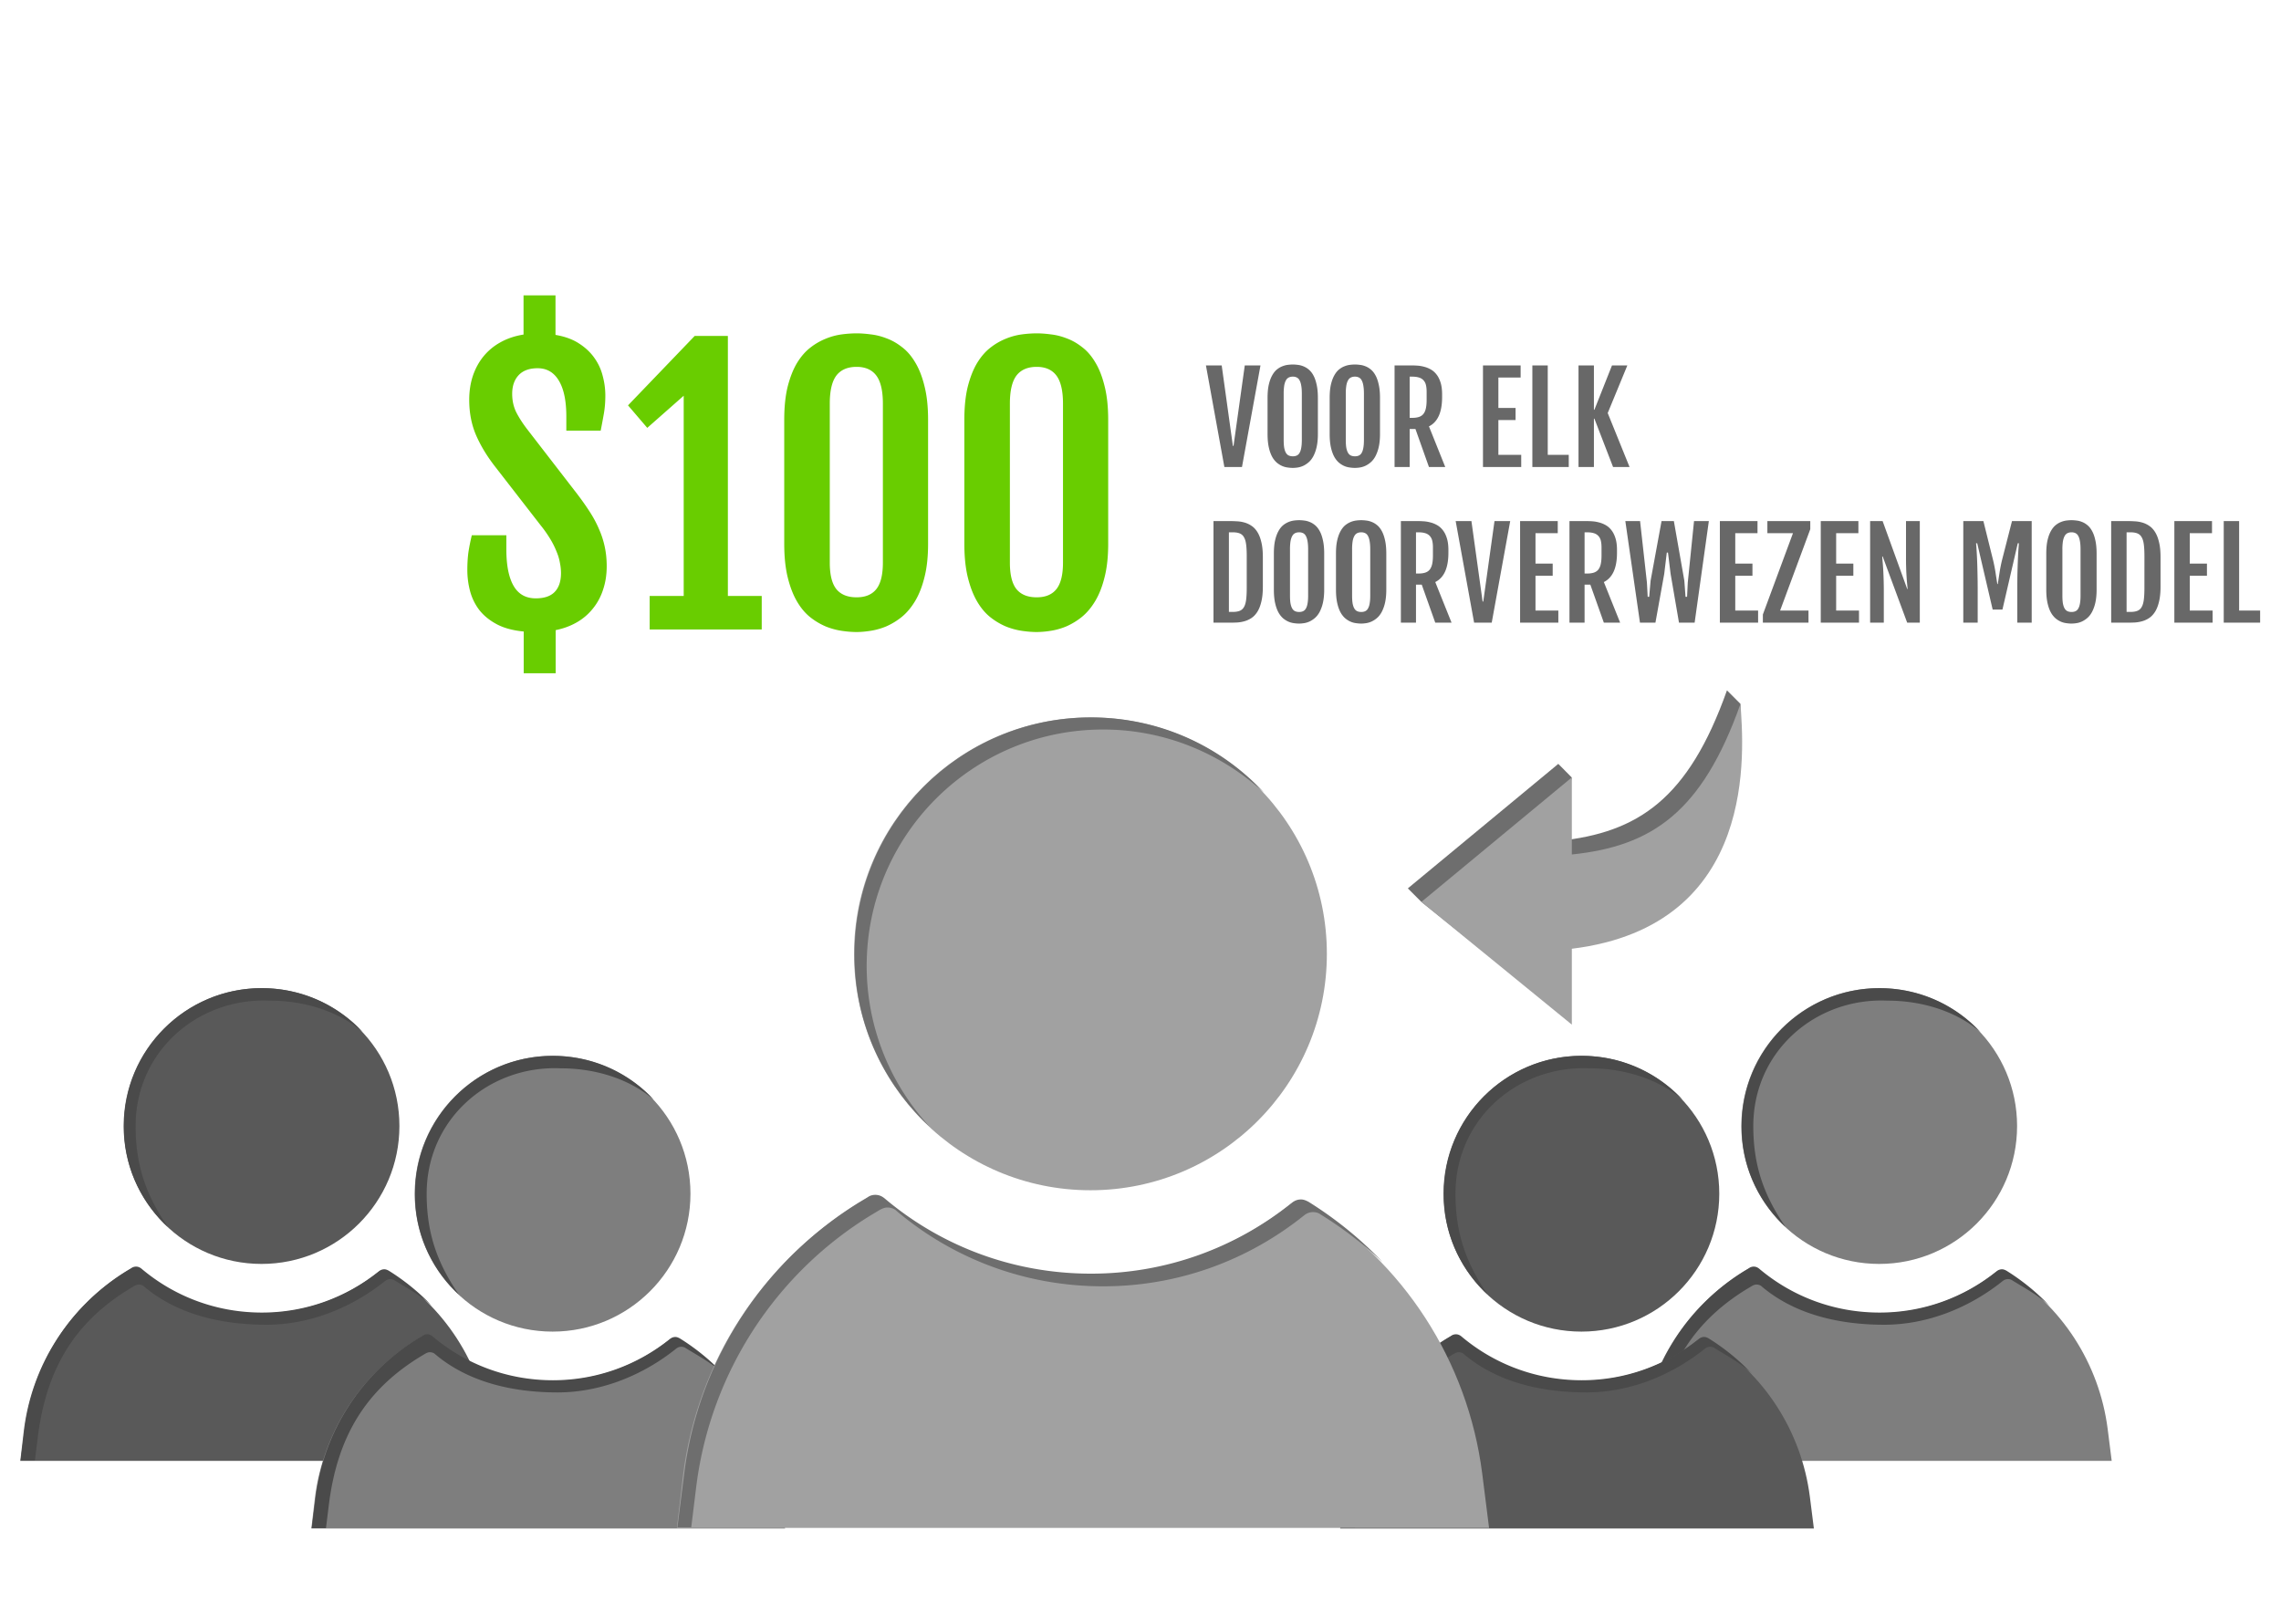
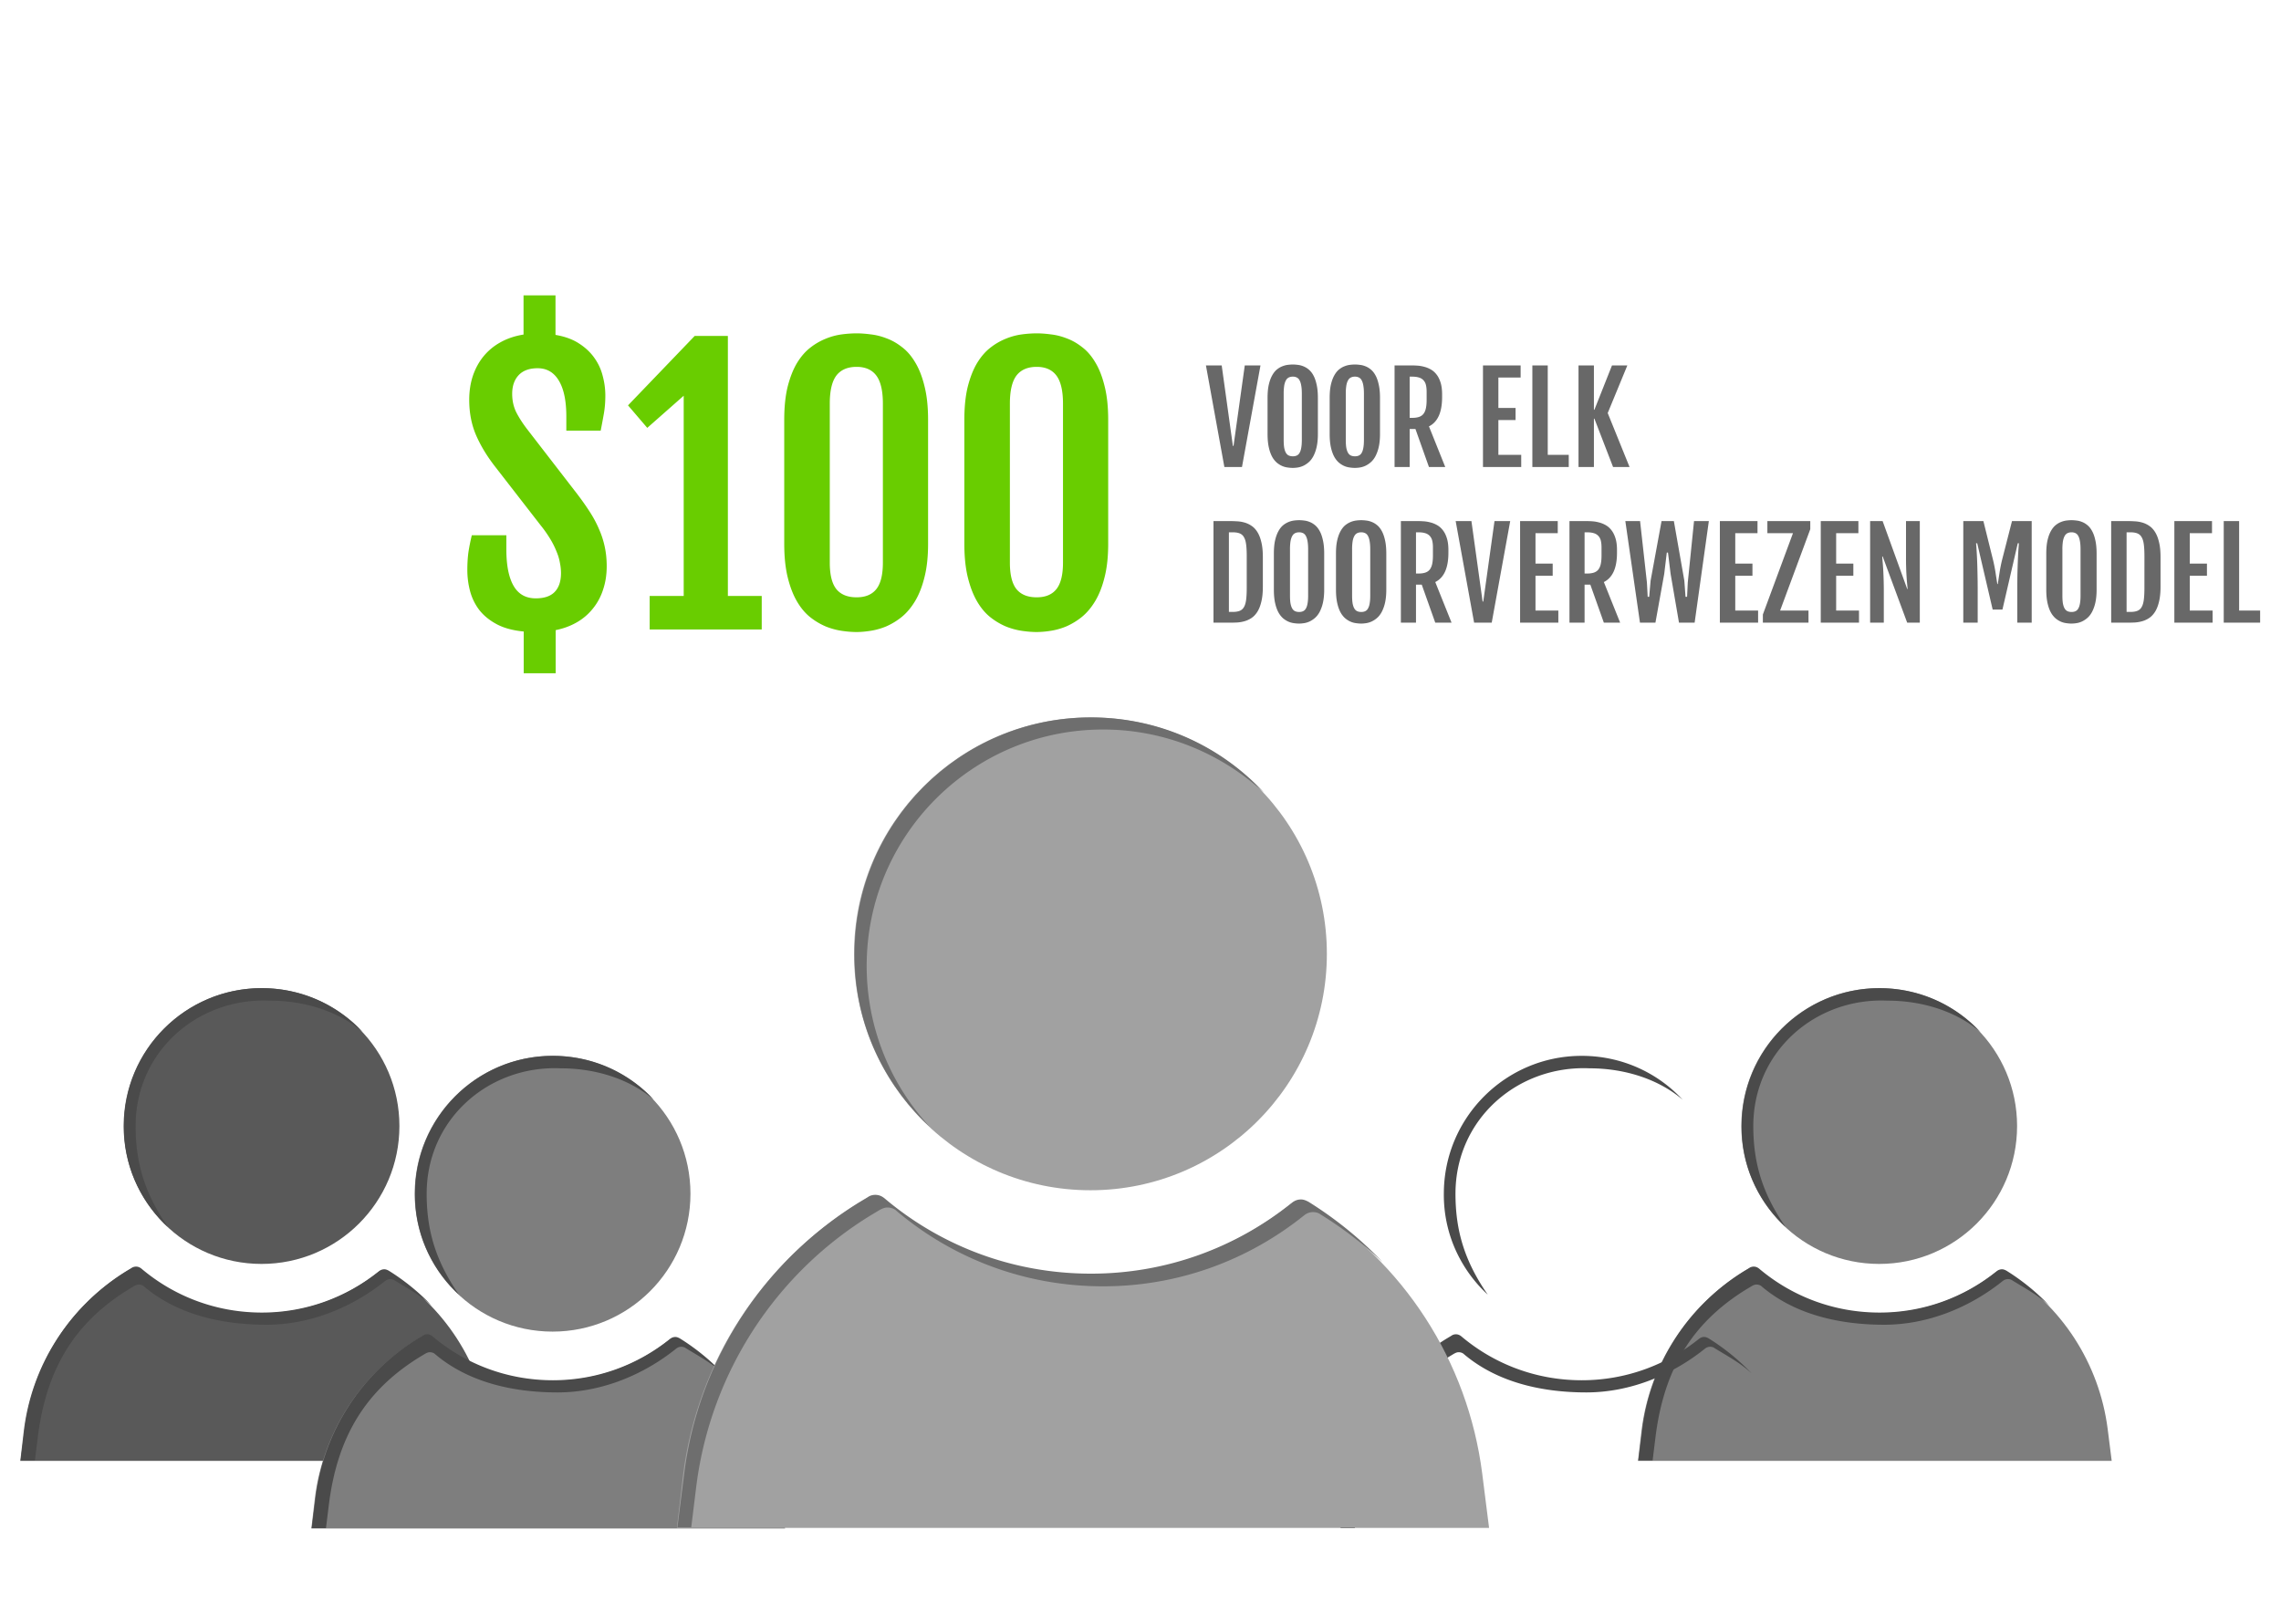
<svg xmlns="http://www.w3.org/2000/svg" width="337" height="240">
  <g clip-path="url(#a)">
    <path fill="#595959" d="M18.266 166.372c0-11.252 9.12-20.372 20.372-20.372 11.251 0 20.372 9.12 20.372 20.372 0 11.251-9.12 20.371-20.372 20.371s-20.372-9.12-20.372-20.371ZM3 215.839h69.987l-.595-4.709c-1.239-9.666-6.79-18.241-15.068-23.296-.198-.099-.396-.199-.644-.199-.297 0-.545.1-.793.298-4.758 3.816-10.756 6.096-17.299 6.096-6.79 0-12.986-2.428-17.794-6.493-.248-.198-.496-.297-.793-.297-.198 0-.446.049-.644.198l-.744.446c-8.277 5.106-13.829 13.631-15.068 23.296L3 215.839Z" />
    <path fill="#4A4A4A" d="M5.606 212.17c1.24-9.665 5.232-16.681 13.51-21.737l.743-.446c.198-.099.396-.198.644-.198.297 0 .595.099.793.297 4.808 4.065 11.288 5.642 18.079 5.642 6.542 0 12.738-2.63 17.496-6.447.248-.198.496-.297.794-.297.198 0 .446.05.644.198 1.933 1.19 3.873 2.22 5.508 3.757a32.613 32.613 0 0 0-6.394-5.205c-.198-.099-.396-.198-.644-.198-.297 0-.545.099-.793.298-4.758 3.816-10.756 6.096-17.299 6.096-6.79 0-12.986-2.429-17.794-6.493-.248-.198-.495-.297-.793-.297-.198 0-.446.049-.644.198l-.744.446c-8.277 5.105-13.829 13.631-15.068 23.296l-.595 4.709h2.11l.447-3.619ZM24.809 181.291c-3.392-4.902-4.773-9.394-4.773-14.919 0-11.051 9.209-18.991 19.8-18.53 5.352 0 10.332 1.685 13.77 4.651-3.717-4.015-9.02-6.493-14.919-6.493-11.251 0-20.371 9.12-20.371 20.372-.05 5.898 2.478 11.202 6.493 14.919Z" />
    <path fill="#7E7E7E" d="M257.266 166.372c0-11.252 9.12-20.372 20.372-20.372 11.251 0 20.371 9.12 20.371 20.372 0 11.251-9.12 20.371-20.371 20.371-11.252 0-20.372-9.12-20.372-20.371ZM242 215.839h69.987l-.595-4.709c-1.239-9.666-6.79-18.241-15.068-23.296-.198-.099-.396-.199-.644-.199-.298 0-.545.1-.793.298-4.759 3.816-10.756 6.096-17.299 6.096-6.79 0-12.986-2.428-17.794-6.493-.248-.198-.496-.297-.793-.297-.198 0-.446.049-.644.198l-.744.446c-8.277 5.106-13.829 13.631-15.068 23.296l-.545 4.66Z" />
    <path fill="#4A4A4A" d="M244.606 212.17c1.239-9.665 5.232-16.681 13.509-21.737l.744-.446c.198-.099.396-.198.644-.198.297 0 .595.099.793.297 4.808 4.065 11.288 5.642 18.079 5.642 6.542 0 12.738-2.63 17.496-6.447.248-.198.496-.297.794-.297.198 0 .446.05.644.198 1.933 1.19 3.873 2.22 5.508 3.757a32.572 32.572 0 0 0-6.394-5.205c-.198-.099-.396-.198-.644-.198-.297 0-.545.099-.793.298-4.758 3.816-10.756 6.096-17.299 6.096-6.79 0-12.986-2.429-17.794-6.493-.248-.198-.495-.297-.793-.297-.198 0-.446.049-.644.198l-.744.446c-8.277 5.105-13.829 13.631-15.068 23.296l-.595 4.709h2.111l.446-3.619ZM263.809 181.291c-3.392-4.902-4.773-9.394-4.773-14.919 0-11.051 9.209-18.991 19.799-18.53 5.353 0 10.333 1.685 13.772 4.651-3.718-4.015-9.021-6.493-14.92-6.493-11.251 0-20.371 9.12-20.371 20.372-.05 5.898 2.478 11.202 6.493 14.919Z" />
-     <path fill="#595959" d="M213.266 176.372c0-11.252 9.12-20.372 20.372-20.372 11.251 0 20.371 9.12 20.371 20.372 0 11.251-9.12 20.371-20.371 20.371-11.252 0-20.372-9.12-20.372-20.371ZM198 225.839h69.987l-.595-4.709c-1.239-9.666-6.79-18.241-15.068-23.296-.198-.099-.396-.199-.644-.199-.298 0-.545.1-.793.298-4.759 3.816-10.756 6.096-17.299 6.096-6.79 0-12.986-2.428-17.794-6.493-.248-.198-.496-.297-.793-.297-.198 0-.446.049-.644.198l-.744.446c-8.277 5.106-13.829 13.631-15.068 23.296l-.545 4.66Z" />
    <path fill="#4A4A4A" d="M200.606 222.17c1.239-9.665 5.232-16.681 13.509-21.737l.744-.446c.198-.099.396-.198.644-.198.297 0 .595.099.793.297 4.808 4.065 11.288 5.642 18.079 5.642 6.542 0 12.738-2.63 17.496-6.447.248-.198.496-.297.794-.297.198 0 .446.05.644.198 1.933 1.19 3.873 2.22 5.508 3.757a32.572 32.572 0 0 0-6.394-5.205c-.198-.099-.396-.198-.644-.198-.297 0-.545.099-.793.298-4.758 3.816-10.756 6.096-17.299 6.096-6.79 0-12.986-2.429-17.794-6.493-.248-.198-.495-.297-.793-.297-.198 0-.446.049-.644.198l-.744.446c-8.277 5.105-13.829 13.631-15.068 23.296l-.595 4.709h2.111l.446-3.619ZM219.809 191.291c-3.392-4.902-4.773-9.394-4.773-14.919 0-11.051 9.209-18.991 19.799-18.53 5.353 0 10.333 1.685 13.772 4.651-3.718-4.015-9.021-6.493-14.92-6.493-11.251 0-20.371 9.12-20.371 20.372-.05 5.898 2.478 11.202 6.493 14.919Z" />
    <path fill="#7E7E7E" d="M61.266 176.372c0-11.252 9.12-20.372 20.372-20.372 11.251 0 20.371 9.12 20.371 20.372 0 11.251-9.12 20.371-20.371 20.371-11.252 0-20.372-9.12-20.372-20.371ZM46 225.839h69.987l-.595-4.709c-1.239-9.666-6.79-18.241-15.068-23.296-.198-.099-.396-.199-.644-.199-.298 0-.545.1-.793.298-4.758 3.816-10.756 6.096-17.299 6.096-6.79 0-12.986-2.428-17.794-6.493-.248-.198-.496-.297-.793-.297-.198 0-.446.049-.644.198l-.744.446c-8.277 5.106-13.829 13.631-15.068 23.296l-.545 4.66Z" />
    <path fill="#4A4A4A" d="M48.606 222.17c1.24-9.665 5.232-16.681 13.51-21.737l.743-.446c.198-.099.396-.198.644-.198.297 0 .595.099.793.297 4.808 4.065 11.288 5.642 18.079 5.642 6.542 0 12.738-2.63 17.496-6.447.248-.198.496-.297.794-.297.198 0 .446.05.644.198 1.933 1.19 3.873 2.22 5.508 3.757a32.572 32.572 0 0 0-6.394-5.205c-.198-.099-.396-.198-.644-.198-.297 0-.545.099-.793.298-4.758 3.816-10.756 6.096-17.299 6.096-6.79 0-12.986-2.429-17.794-6.493-.248-.198-.495-.297-.793-.297-.198 0-.446.049-.644.198l-.744.446c-8.277 5.105-13.829 13.631-15.068 23.296l-.595 4.709h2.11l.447-3.619ZM67.809 191.291c-3.392-4.902-4.773-9.394-4.773-14.919 0-11.051 9.209-18.991 19.8-18.53 5.352 0 10.332 1.685 13.77 4.651-3.717-4.015-9.02-6.493-14.919-6.493-11.251 0-20.371 9.12-20.371 20.372-.05 5.898 2.478 11.202 6.493 14.919Z" />
    <path fill="#A1A1A1" d="M126.176 140.929c0-19.292 15.637-34.929 34.929-34.929s34.929 15.637 34.929 34.929-15.637 34.929-34.929 34.929-34.929-15.637-34.929-34.929ZM100 225.745h120l-1.02-8.074c-2.124-16.572-11.643-31.274-25.836-39.943-.339-.17-.679-.34-1.104-.34-.51 0-.935.17-1.36.51-8.159 6.544-18.442 10.453-29.66 10.453-11.643 0-22.266-4.164-30.51-11.133-.425-.34-.85-.51-1.36-.51-.34 0-.765.085-1.105.34l-1.274.765c-14.193 8.754-23.712 23.371-25.836 39.943l-.935 7.989Z" />
    <path fill="#6E6E6E" d="M137.394 166.51a34.896 34.896 0 0 1-9.349-23.796c0-19.292 15.638-34.929 34.929-34.929 9.179 0 17.507 3.569 23.796 9.348-6.374-6.884-15.467-11.133-25.58-11.133-19.292 0-34.929 15.637-34.929 34.929-.085 10.113 4.249 19.207 11.133 25.581ZM102.889 219.456c2.125-16.572 11.643-31.275 25.836-39.943l1.275-.765c.34-.17.679-.34 1.104-.34.51 0 1.02.17 1.36.51 8.244 6.969 18.867 11.133 30.51 11.133 11.218 0 21.502-3.909 29.66-10.453.425-.34.85-.51 1.36-.51.34 0 .765.085 1.105.34 3.314 2.039 6.374 4.419 9.178 7.054-3.229-3.4-6.884-6.374-10.963-8.924-.34-.17-.68-.34-1.105-.34-.51 0-.935.17-1.36.51-8.158 6.544-18.441 10.453-29.66 10.453-11.643 0-22.266-4.164-30.51-11.133-.424-.34-.849-.51-1.359-.51-.34 0-.765.085-1.105.34l-1.275.765c-14.193 8.753-23.711 23.371-25.835 39.943l-1.02 8.074h2.039l.765-6.204Z" />
    <path fill="#69CD00" d="M69.045 84.215c0-.931.05-1.786.152-2.565.119-.795.288-1.65.508-2.564h5.104v2.082c0 2.353.355 4.147 1.066 5.383.71 1.236 1.803 1.853 3.275 1.853 1.253 0 2.184-.313 2.793-.94.627-.642.94-1.573.94-2.792 0-.474-.051-.965-.152-1.473a7.483 7.483 0 0 0-.483-1.65 12.43 12.43 0 0 0-.914-1.854 18.56 18.56 0 0 0-1.498-2.132l-6.678-8.608c-1.202-1.54-2.141-3.09-2.818-4.646-.677-1.575-1.016-3.318-1.016-5.23 0-1.27.178-2.447.533-3.53.373-1.1.898-2.065 1.575-2.895a8.568 8.568 0 0 1 2.513-2.082c.999-.558 2.133-.94 3.403-1.142v-5.79h4.722v5.84c1.388.237 2.548.66 3.479 1.27.948.61 1.71 1.329 2.285 2.158a7.784 7.784 0 0 1 1.219 2.666c.254.948.38 1.904.38 2.87 0 .93-.067 1.794-.203 2.59-.135.778-.296 1.641-.482 2.589H83.67v-2.082c0-2.302-.364-4.063-1.092-5.281-.728-1.236-1.777-1.854-3.148-1.854-1.236 0-2.175.347-2.819 1.041-.626.677-.94 1.591-.94 2.742 0 .982.195 1.88.585 2.692.406.795.93 1.616 1.574 2.463l7.49 9.699a40.36 40.36 0 0 1 1.854 2.64c.541.847.99 1.693 1.345 2.54.373.846.652 1.718.838 2.615.187.88.28 1.82.28 2.818 0 1.253-.178 2.404-.534 3.453a8.54 8.54 0 0 1-1.497 2.793 8.304 8.304 0 0 1-2.362 2.032c-.93.541-1.98.93-3.148 1.168v6.373h-4.723v-6.17c-1.608-.153-2.945-.517-4.012-1.092-1.066-.576-1.92-1.278-2.564-2.107a7.946 7.946 0 0 1-1.346-2.768 12.066 12.066 0 0 1-.406-3.123Zm26.94 3.834h5.027v-29.58l-5.383 4.748-2.844-3.326 9.852-10.258h4.9l-.025.05.025-.025v38.39h5.002V93H95.984v-4.951Zm19.88-26.026c0-1.895.17-3.529.508-4.9.356-1.388.813-2.547 1.371-3.478.576-.948 1.236-1.71 1.981-2.286a9.252 9.252 0 0 1 2.285-1.32 9.595 9.595 0 0 1 2.361-.635 17.362 17.362 0 0 1 2.184-.152c.626 0 1.32.05 2.082.152.778.085 1.557.28 2.336.584.795.288 1.557.72 2.285 1.295.745.559 1.396 1.312 1.955 2.26.575.948 1.032 2.116 1.371 3.504.355 1.388.533 3.047.533 4.976v18.333c0 1.895-.178 3.537-.533 4.925-.339 1.371-.796 2.54-1.371 3.504-.576.965-1.236 1.752-1.981 2.362a10.216 10.216 0 0 1-2.285 1.396 10.07 10.07 0 0 1-2.336.66c-.761.119-1.447.178-2.056.178-.677 0-1.414-.06-2.209-.178a10.478 10.478 0 0 1-2.387-.66 10.017 10.017 0 0 1-2.311-1.397c-.727-.592-1.371-1.37-1.929-2.335-.559-.965-1.007-2.142-1.346-3.53-.338-1.388-.508-3.03-.508-4.925V62.023Zm6.729 21.1c0 1.794.321 3.098.965 3.91.66.813 1.658 1.219 2.996 1.219 1.303 0 2.276-.406 2.92-1.219.643-.812.964-2.116.964-3.91V59.637c0-1.896-.321-3.276-.964-4.139-.644-.863-1.617-1.295-2.92-1.295-1.338 0-2.336.432-2.996 1.295-.644.863-.965 2.243-.965 4.139v23.486Zm19.881-21.1c0-1.895.169-3.529.507-4.9.356-1.388.813-2.547 1.372-3.478.575-.948 1.235-1.71 1.98-2.286a9.27 9.27 0 0 1 2.285-1.32 9.619 9.619 0 0 1 2.361-.635 17.362 17.362 0 0 1 2.184-.152c.626 0 1.32.05 2.082.152.779.085 1.557.28 2.336.584.796.288 1.557.72 2.285 1.295.745.559 1.397 1.312 1.955 2.26.576.948 1.033 2.116 1.371 3.504.356 1.388.534 3.047.534 4.976v18.333c0 1.895-.178 3.537-.534 4.925-.338 1.371-.795 2.54-1.371 3.504-.575.965-1.235 1.752-1.98 2.362a10.261 10.261 0 0 1-2.285 1.396c-.779.322-1.558.542-2.336.66a13.52 13.52 0 0 1-2.057.178c-.677 0-1.413-.06-2.209-.178a10.492 10.492 0 0 1-2.387-.66 10.032 10.032 0 0 1-2.31-1.397c-.728-.592-1.371-1.37-1.93-2.335-.558-.965-1.007-2.142-1.346-3.53-.338-1.388-.507-3.03-.507-4.925V62.023Zm6.728 21.1c0 1.794.322 3.098.965 3.91.66.813 1.659 1.219 2.996 1.219 1.303 0 2.277-.406 2.92-1.219.643-.812.965-2.116.965-3.91V59.637c0-1.896-.322-3.276-.965-4.139-.643-.863-1.617-1.295-2.92-1.295-1.337 0-2.336.432-2.996 1.295-.643.863-.965 2.243-.965 4.139v23.486Z" />
    <path fill="#686868" d="M178.167 53.988h2.329l1.652 11.892h.097l1.661-11.892h2.321L183.493 69h-2.601l-2.725-15.012Zm12.841 15.144c-.24 0-.501-.02-.782-.062a2.917 2.917 0 0 1-.835-.237 3.26 3.26 0 0 1-.8-.519 3.328 3.328 0 0 1-.677-.896c-.193-.37-.349-.823-.466-1.362-.117-.545-.176-1.193-.176-1.943v-5.317c0-.756.059-1.4.176-1.934.123-.539.284-.99.484-1.353.199-.37.424-.662.676-.88.258-.216.525-.38.8-.491.281-.117.56-.194.835-.229.276-.035.53-.053.765-.053.222 0 .469.018.738.053.275.03.548.1.817.211a2.855 2.855 0 0 1 1.486 1.353c.199.364.357.818.474 1.363.123.539.185 1.192.185 1.96v5.317c0 .744-.062 1.386-.185 1.925a5.594 5.594 0 0 1-.483 1.362c-.199.37-.431.668-.694.897a3.507 3.507 0 0 1-.8.527c-.27.123-.539.205-.809.246a4.881 4.881 0 0 1-.729.062Zm0-1.714c.222 0 .416-.038.58-.114a.892.892 0 0 0 .413-.396c.111-.187.193-.433.246-.738.059-.31.088-.7.088-1.169v-6.83c0-.48-.029-.881-.088-1.203-.053-.323-.135-.58-.246-.774a.926.926 0 0 0-.413-.422 1.283 1.283 0 0 0-.58-.123 1.36 1.36 0 0 0-.598.123.979.979 0 0 0-.422.422c-.111.194-.196.451-.255.774a7.737 7.737 0 0 0-.079 1.204V65c0 .469.027.858.079 1.169.059.305.144.55.255.738.112.188.252.32.422.396.17.076.369.114.598.114Zm9.176 1.714c-.241 0-.501-.02-.783-.062a2.936 2.936 0 0 1-.835-.237 3.254 3.254 0 0 1-.799-.519 3.328 3.328 0 0 1-.677-.896c-.194-.37-.349-.823-.466-1.362-.117-.545-.176-1.193-.176-1.943v-5.317c0-.756.059-1.4.176-1.934.123-.539.284-.99.483-1.353.2-.37.425-.662.677-.88.258-.216.525-.38.8-.491.281-.117.56-.194.835-.229.275-.035.53-.053.765-.053.222 0 .468.018.738.053.275.03.548.1.817.211.276.106.542.267.8.483.258.212.486.502.686.87.199.364.357.818.474 1.363.123.539.185 1.192.185 1.96v5.317c0 .744-.062 1.386-.185 1.925a5.594 5.594 0 0 1-.483 1.362c-.199.37-.431.668-.695.897a3.48 3.48 0 0 1-.799.527c-.27.123-.539.205-.809.246a4.892 4.892 0 0 1-.729.062Zm0-1.714c.222 0 .416-.038.58-.114a.896.896 0 0 0 .413-.396c.111-.187.193-.433.246-.738.058-.31.088-.7.088-1.169v-6.83c0-.48-.03-.881-.088-1.203-.053-.323-.135-.58-.246-.774a.931.931 0 0 0-.413-.422 1.283 1.283 0 0 0-.58-.123 1.36 1.36 0 0 0-.598.123.973.973 0 0 0-.422.422c-.111.194-.196.451-.255.774a7.615 7.615 0 0 0-.079 1.204V65c0 .469.026.858.079 1.169.059.305.144.55.255.738.111.188.252.32.422.396.17.076.369.114.598.114Zm5.853-13.43h2.47c.281 0 .589.012.923.035.34.024.676.082 1.01.176.34.088.665.223.976.404.316.182.595.431.835.748.246.316.442.714.589 1.195.146.474.22 1.052.22 1.731v.378c0 1.143-.164 2.075-.493 2.795-.328.715-.811 1.23-1.45 1.547L213.525 69h-2.408l-1.995-5.616h-.852V69h-2.233V53.988Zm2.575 7.752c.399 0 .736-.044 1.011-.132.275-.087.498-.234.668-.44.17-.21.293-.485.369-.825.076-.346.114-.77.114-1.275v-1.186c0-.387-.035-.72-.105-1.002a1.538 1.538 0 0 0-.36-.695 1.466 1.466 0 0 0-.66-.404c-.275-.088-.621-.132-1.037-.132h-.342v6.091h.342Zm10.486-7.752h5.563v1.793h-3.287v4.492h2.54v1.792h-2.54v5.142h3.375V69h-5.651V53.988Zm7.295 0h2.276v13.219h3.102V69h-5.378V53.988Zm6.82 0h2.276v6.557h.071l2.601-6.557h2.268l-2.901 7.04L240.754 69h-2.435l-2.759-7.145h-.071V69h-2.276V53.988Zm-53.93 23h2.364c.358 0 .727.012 1.108.035.387.018.762.08 1.125.185.369.106.715.27 1.037.492.328.217.615.525.861.923.246.393.44.89.58 1.494.147.598.22 1.33.22 2.197v4.36c0 .867-.073 1.602-.22 2.206-.14.603-.334 1.101-.58 1.494-.246.393-.533.7-.861.923a3.637 3.637 0 0 1-1.037.483c-.363.106-.738.17-1.125.194-.381.017-.75.026-1.108.026h-2.364V76.988Zm2.857 13.421c.41 0 .747-.053 1.01-.158.27-.106.481-.29.633-.554.158-.27.267-.633.325-1.09.059-.463.088-1.046.088-1.749V82.2c0-.703-.029-1.283-.088-1.74-.058-.463-.167-.826-.325-1.09a1.227 1.227 0 0 0-.633-.562c-.263-.106-.6-.159-1.01-.159h-.58v11.76h.58Zm9.799 1.723c-.24 0-.501-.02-.782-.062a2.936 2.936 0 0 1-.835-.237 3.278 3.278 0 0 1-.8-.519 3.346 3.346 0 0 1-.676-.896c-.194-.37-.349-.823-.466-1.362-.117-.545-.176-1.193-.176-1.943v-5.317c0-.756.059-1.4.176-1.934.123-.539.284-.99.483-1.353.199-.37.425-.662.677-.88a3.221 3.221 0 0 1 1.635-.72 6.05 6.05 0 0 1 .764-.053c.223 0 .469.018.739.053.275.03.548.1.817.211.276.106.542.267.8.483.258.212.486.502.685.87.2.364.358.818.475 1.363.123.539.185 1.192.185 1.96v5.317c0 .744-.062 1.386-.185 1.925a5.594 5.594 0 0 1-.483 1.362c-.2.37-.431.668-.695.897a3.48 3.48 0 0 1-.799.527c-.27.123-.54.205-.809.246-.27.041-.513.062-.73.062Zm0-1.714c.223 0 .416-.038.581-.114a.901.901 0 0 0 .413-.396c.111-.187.193-.433.246-.738.058-.31.088-.7.088-1.169v-6.83c0-.48-.03-.881-.088-1.203-.053-.323-.135-.58-.246-.774a.936.936 0 0 0-.413-.422 1.287 1.287 0 0 0-.581-.123c-.228 0-.427.041-.597.123a.973.973 0 0 0-.422.422c-.111.194-.196.451-.255.774a7.615 7.615 0 0 0-.079 1.204V88c0 .469.026.858.079 1.169.059.305.144.55.255.738.111.188.252.32.422.396.17.076.369.114.597.114Zm9.176 1.714c-.24 0-.501-.02-.782-.062a2.926 2.926 0 0 1-.835-.237 3.278 3.278 0 0 1-.8-.519 3.348 3.348 0 0 1-.677-.896c-.193-.37-.348-.823-.465-1.362-.118-.545-.176-1.193-.176-1.943v-5.317c0-.756.058-1.4.176-1.934.123-.539.284-.99.483-1.353.199-.37.425-.662.677-.88a3.221 3.221 0 0 1 1.635-.72 6.05 6.05 0 0 1 .764-.053c.223 0 .469.018.739.053.275.03.547.1.817.211.275.106.542.267.8.483.258.212.486.502.685.87.199.364.358.818.475 1.363.123.539.184 1.192.184 1.96v5.317c0 .744-.061 1.386-.184 1.925a5.552 5.552 0 0 1-.484 1.362c-.199.37-.43.668-.694.897a3.486 3.486 0 0 1-.8.527 3.041 3.041 0 0 1-.808.246c-.27.041-.513.062-.73.062Zm0-1.714c.223 0 .416-.038.58-.114a.892.892 0 0 0 .413-.396 2.15 2.15 0 0 0 .246-.738c.059-.31.088-.7.088-1.169v-6.83c0-.48-.029-.881-.088-1.203-.052-.323-.134-.58-.246-.774a.926.926 0 0 0-.413-.422 1.28 1.28 0 0 0-.58-.123c-.228 0-.427.041-.597.123a.973.973 0 0 0-.422.422c-.112.194-.197.451-.255.774a7.615 7.615 0 0 0-.079 1.204V88c0 .469.026.858.079 1.169.058.305.143.55.255.738.111.188.252.32.422.396.17.076.369.114.597.114Zm5.854-13.43h2.469c.282 0 .589.012.923.035.34.024.677.083 1.011.176.34.088.665.223.976.404.316.182.594.431.835.748.246.316.442.714.588 1.195.147.474.22 1.052.22 1.731v.378c0 1.143-.164 2.075-.492 2.795-.328.715-.811 1.23-1.45 1.547L214.457 92h-2.408l-1.995-5.616h-.853V92h-2.232V76.988Zm2.575 7.752c.398 0 .735-.044 1.011-.132.275-.088.498-.234.668-.44.17-.21.293-.485.369-.825.076-.346.114-.77.114-1.275v-1.186c0-.387-.035-.72-.105-1.002a1.549 1.549 0 0 0-.361-.694 1.468 1.468 0 0 0-.659-.405c-.275-.088-.621-.132-1.037-.132h-.343v6.091h.343Zm5.519-7.752h2.33l1.652 11.892h.097l1.661-11.892h2.32L220.39 92h-2.602l-2.725-15.012Zm9.519 0h5.564v1.793h-3.288v4.491h2.54v1.793h-2.54v5.142h3.375V92h-5.651V76.988Zm7.295 0h2.47c.281 0 .589.012.923.035.339.024.676.083 1.01.176.34.088.665.223.976.404.316.182.595.431.835.748.246.316.442.714.589 1.195.146.474.219 1.052.219 1.731v.378c0 1.143-.164 2.075-.492 2.795-.328.715-.811 1.23-1.45 1.547L239.365 92h-2.408l-1.995-5.616h-.853V92h-2.232V76.988Zm2.575 7.752c.399 0 .736-.044 1.011-.132.275-.088.498-.234.668-.44.17-.21.293-.485.369-.825.076-.346.114-.77.114-1.275v-1.186c0-.387-.035-.72-.105-1.002a1.549 1.549 0 0 0-.361-.694 1.462 1.462 0 0 0-.659-.405c-.275-.088-.621-.132-1.037-.132h-.343v6.091h.343Zm5.678-7.752h2.18l1.01 9.07.115 2.119h.219l.211-2.382 1.617-8.807h1.82l1.547 8.807.175 2.382h.229l.105-2.118.923-9.07h2.189L250.369 92h-2.311l-1.24-7.216-.386-3.138h-.176l-.378 3.138L244.577 92h-2.285l-2.162-15.012Zm13.966 0h5.563v1.793h-3.287v4.491h2.54v1.793h-2.54v5.142h3.375V92h-5.651V76.988Zm6.354 13.808 4.447-12.015h-3.779v-1.793h6.337v1.204l-4.456 12.015h4.192V92h-6.741v-1.204Zm8.552-13.808h5.563v1.793h-3.287v4.491h2.54v1.793h-2.54v5.142h3.375V92h-5.651V76.988Zm7.295 0h1.846l3.638 10.046h.053a32.762 32.762 0 0 0-.07-.782c-.03-.287-.056-.612-.079-.976a40.792 40.792 0 0 1-.088-2.813v-5.475h2.039V92h-1.864l-3.621-9.782h-.07c.018.263.041.55.07.861.03.305.056.665.079 1.081a59.1 59.1 0 0 1 .088 3.428V92h-2.021V76.988Zm13.764 0h2.97l1.442 5.81c.152.644.272 1.26.36 1.846.088.58.173 1.127.255 1.643h.07c.082-.516.167-1.063.255-1.643.088-.586.208-1.202.36-1.846l1.486-5.81h2.909V92h-2.127v-4.966c0-.762.006-1.494.018-2.197.017-.703.038-1.348.061-1.934a55.74 55.74 0 0 1 .158-2.637h-.167l-2.267 9.8h-1.442l-2.285-9.8h-.167a57.798 57.798 0 0 1 .158 2.637c.024.586.041 1.23.053 1.934.018.703.027 1.435.027 2.197V92h-2.127V76.988Zm15.996 15.144c-.241 0-.501-.02-.783-.062a2.936 2.936 0 0 1-.835-.237 3.254 3.254 0 0 1-.799-.519 3.328 3.328 0 0 1-.677-.896c-.193-.37-.349-.823-.466-1.362-.117-.545-.176-1.193-.176-1.943v-5.317c0-.756.059-1.4.176-1.934.123-.539.284-.99.483-1.353.2-.37.425-.662.677-.88.258-.216.525-.38.8-.491.281-.118.56-.194.835-.229.275-.035.53-.053.765-.053.222 0 .468.018.738.053.275.03.548.1.817.211.276.106.542.267.8.483.258.212.486.502.686.87.199.364.357.818.474 1.363.123.539.185 1.192.185 1.96v5.317c0 .744-.062 1.386-.185 1.925a5.594 5.594 0 0 1-.483 1.362c-.199.37-.431.668-.694.897a3.507 3.507 0 0 1-.8.527c-.27.123-.539.205-.809.246a4.892 4.892 0 0 1-.729.062Zm0-1.714c.222 0 .416-.038.58-.114a.896.896 0 0 0 .413-.396c.111-.187.193-.433.246-.738.058-.31.088-.7.088-1.169v-6.83c0-.48-.03-.881-.088-1.203-.053-.323-.135-.58-.246-.774a.931.931 0 0 0-.413-.422 1.283 1.283 0 0 0-.58-.123 1.36 1.36 0 0 0-.598.123.973.973 0 0 0-.422.422c-.111.194-.196.451-.255.774a7.615 7.615 0 0 0-.079 1.204V88c0 .469.026.858.079 1.169.059.305.144.55.255.738.111.188.252.32.422.396.17.076.369.114.598.114Zm5.853-13.43h2.364c.358 0 .727.012 1.108.035.387.018.762.08 1.125.185.369.106.715.27 1.037.492.328.217.615.525.861.923.246.393.44.89.58 1.494.147.598.22 1.33.22 2.197v4.36c0 .867-.073 1.602-.22 2.206-.14.603-.334 1.101-.58 1.494-.246.393-.533.7-.861.923a3.637 3.637 0 0 1-1.037.483c-.363.106-.738.17-1.125.194-.381.017-.75.026-1.108.026h-2.364V76.988Zm2.857 13.421c.41 0 .747-.053 1.01-.158.27-.106.481-.29.633-.554.158-.27.267-.633.325-1.09.059-.463.088-1.046.088-1.749V82.2c0-.703-.029-1.283-.088-1.74-.058-.463-.167-.826-.325-1.09a1.227 1.227 0 0 0-.633-.562c-.263-.106-.6-.159-1.01-.159h-.58v11.76h.58Zm6.477-13.42h5.564v1.792h-3.287v4.491h2.54v1.793h-2.54v5.142h3.375V92h-5.652V76.988Zm7.295 0h2.276v13.218h3.103V92h-5.379V76.988Z" />
-     <path fill="#6E6E6E" d="M230.227 149.387v-11.211c22.402-2.755 26.916-24.032 26.917-34.175L255.145 102c-5.696 16.047-13.111 21.022-24.918 22.248l1.991-9.375-1.991-2.012L208 131.256l1.999 2.003 20.228 16.128Z" />
-     <path fill="#A1A1A1" d="M232.226 140.176c27.783-3.416 25.352-29.607 24.918-36.176-5.696 16.047-13.11 21.022-24.918 22.248v-11.387l-22.227 18.395 22.227 18.131v-11.211Z" />
  </g>
  <defs>
    <clipPath id="a">
      <path fill="#fff" d="M0 0h337v240H0z" />
    </clipPath>
  </defs>
</svg>